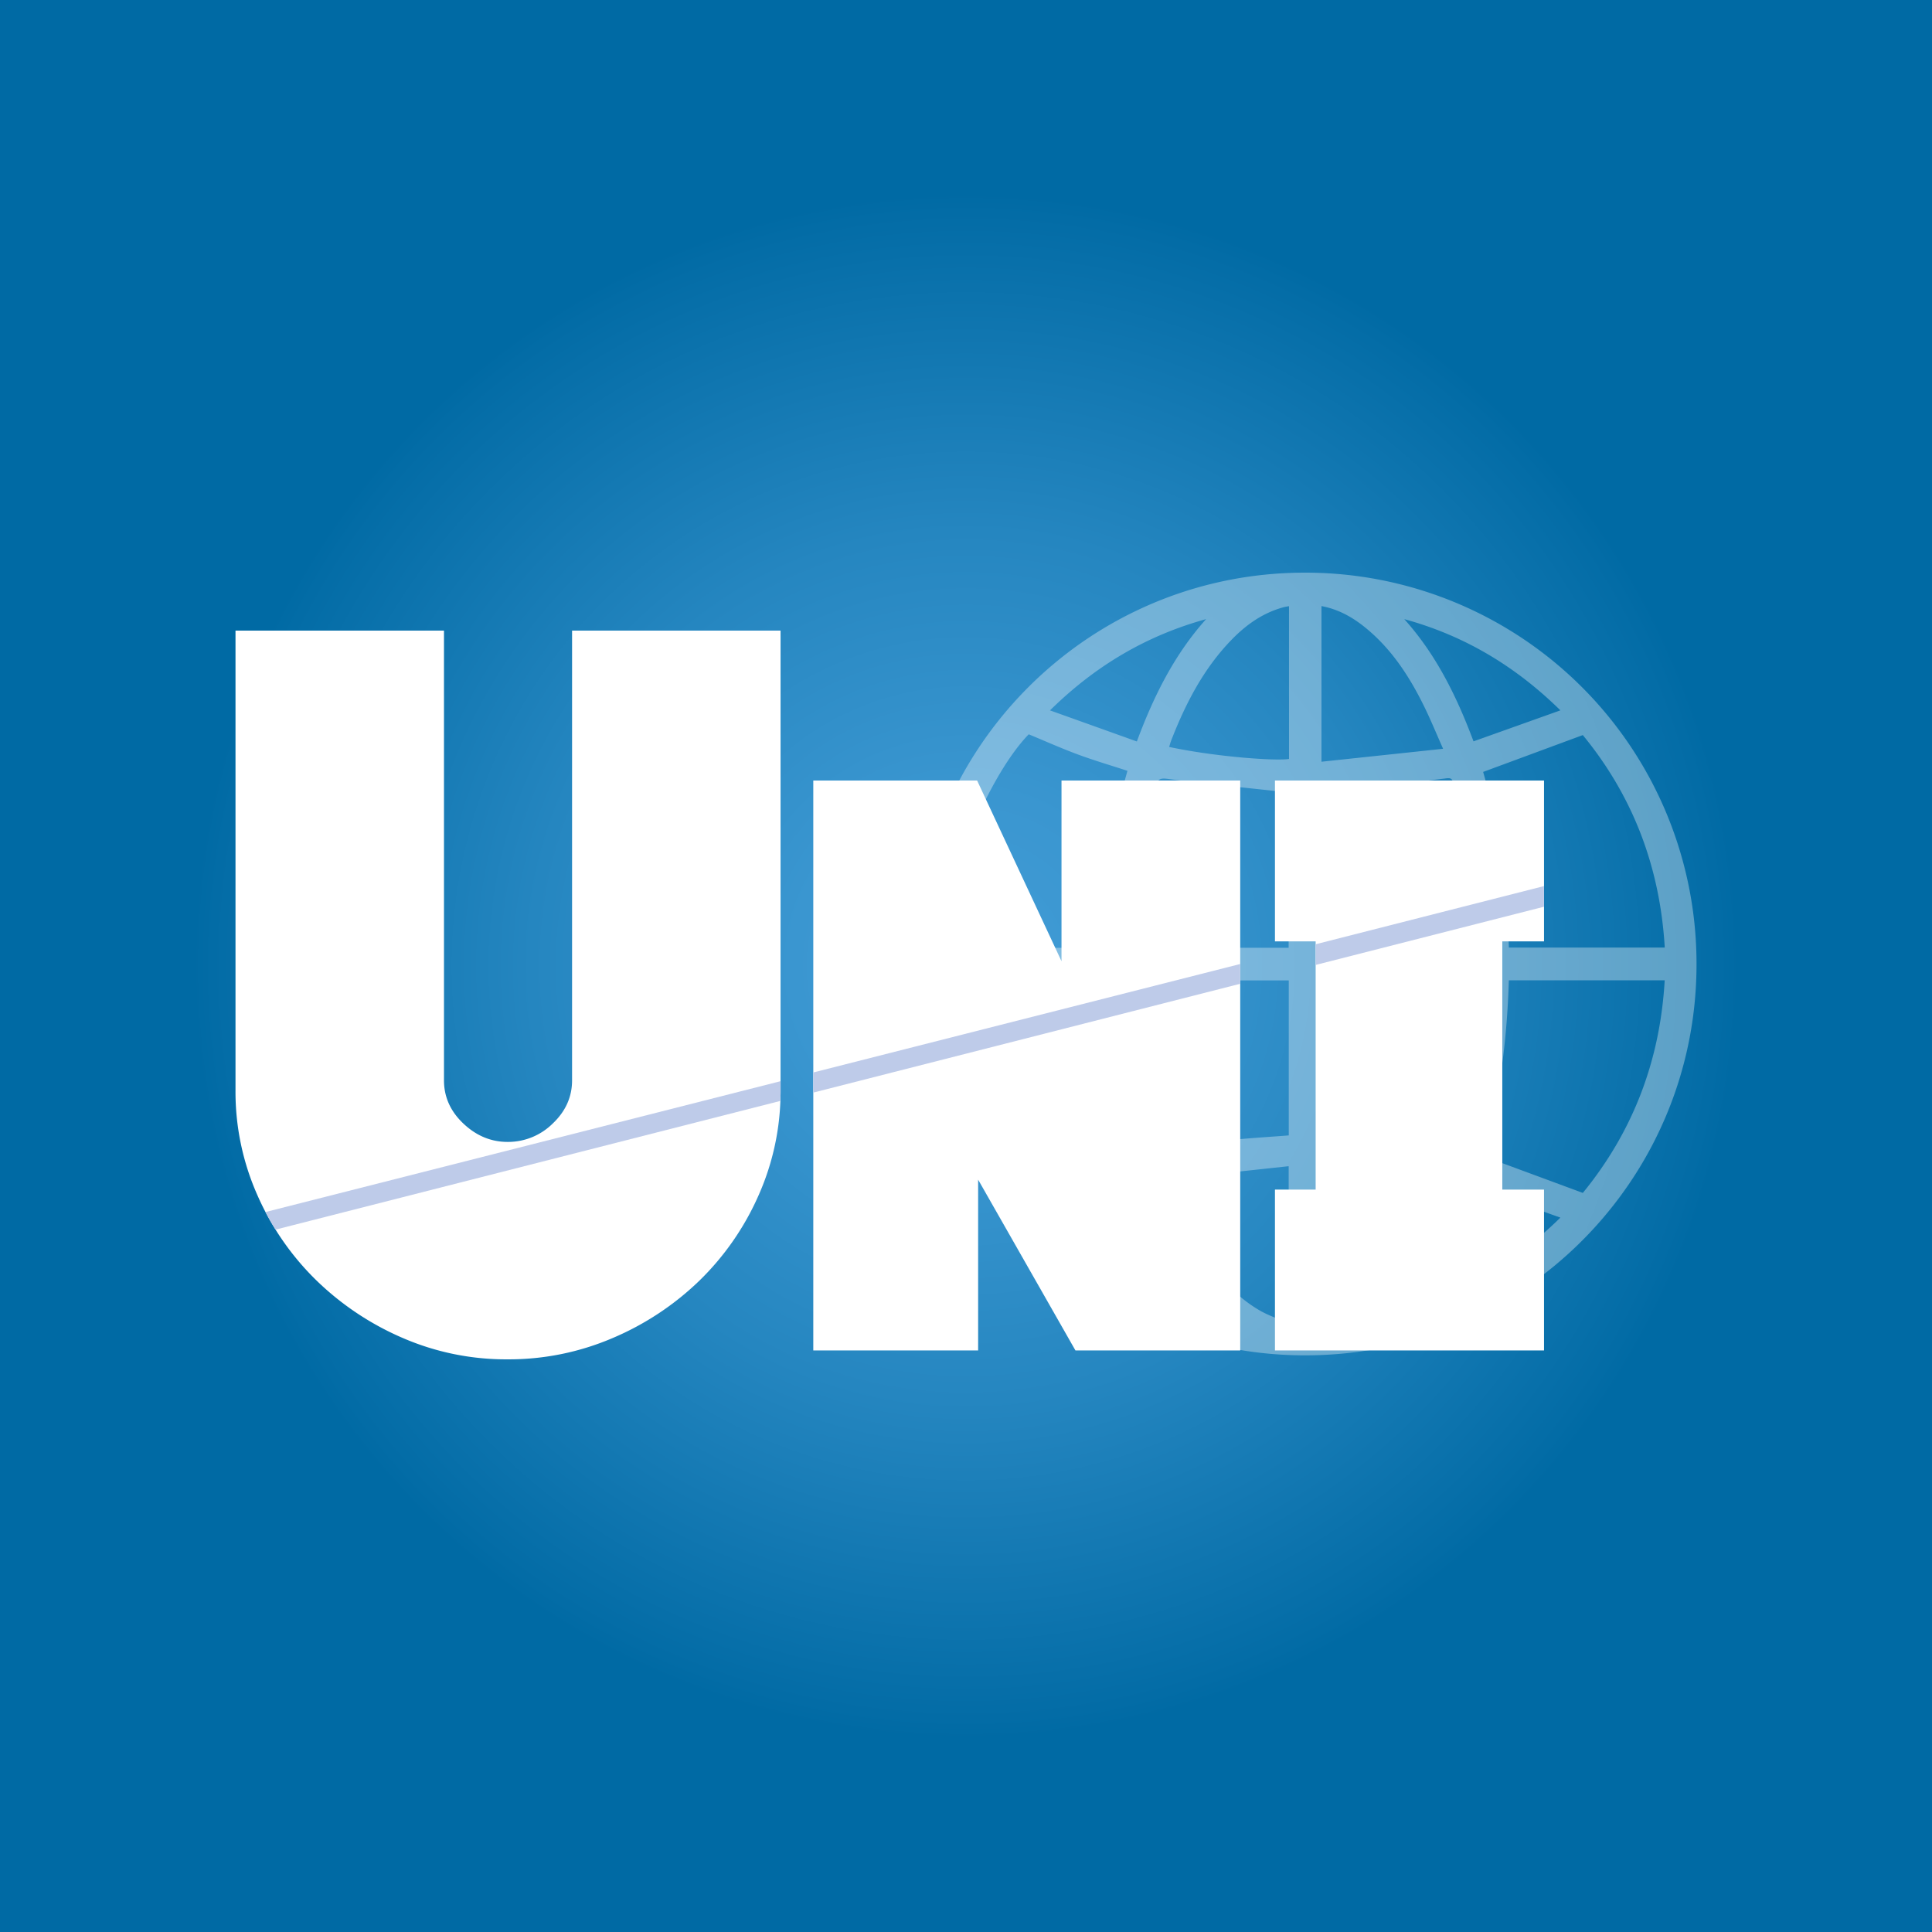
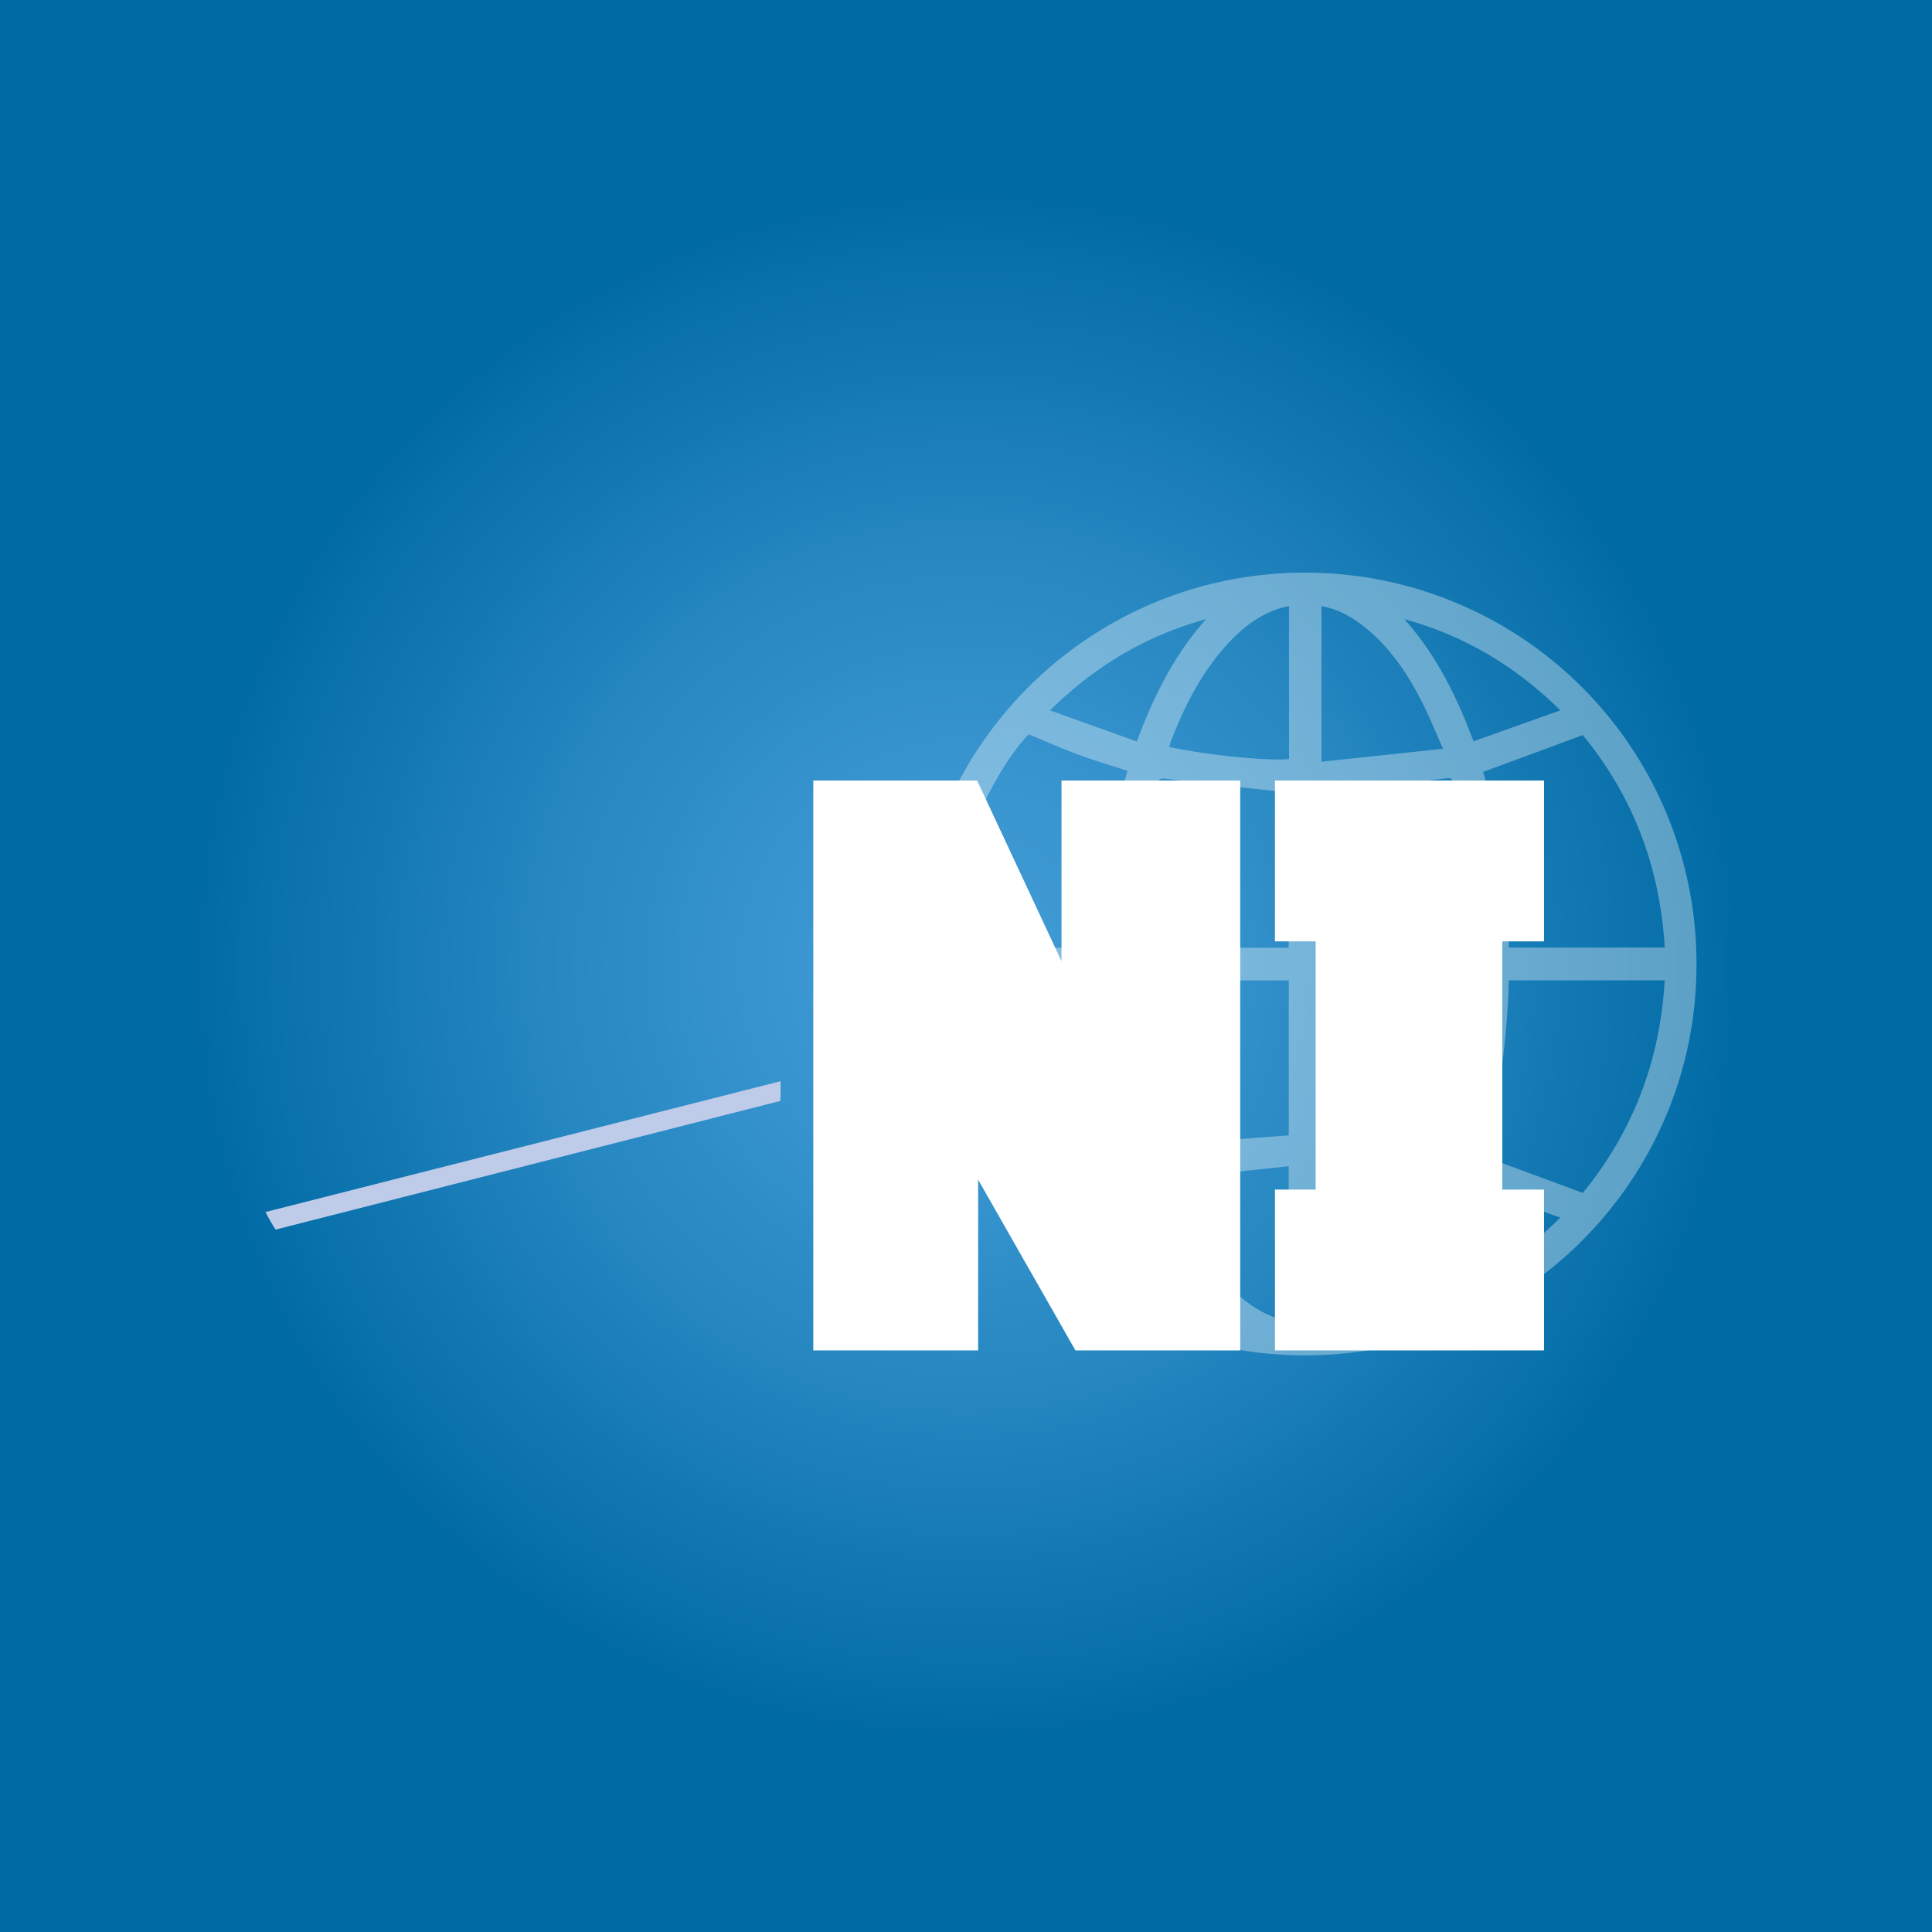
<svg xmlns="http://www.w3.org/2000/svg" id="logo" viewBox="0 0 1024 1024">
  <rect x="0" y="0" width="1024" height="1024" fill="#333333" stroke="none" />
  <defs>
    <style>.cls-1{fill:url(#Gradiente_sem_nome_5);}.cls-2{fill:#fff;}.cls-3{opacity:0.35;}.cls-4{fill:#becbe9;}</style>
    <radialGradient id="Gradiente_sem_nome_5" cx="512" cy="512" r="512" gradientUnits="userSpaceOnUse">
      <stop offset="0" stop-color="#429cd6" />
      <stop offset="0.18" stop-color="#3a96d0" />
      <stop offset="0.45" stop-color="#2586c0" />
      <stop offset="0.78" stop-color="#036ca6" />
      <stop offset="0.8" stop-color="#006aa4" />
    </radialGradient>
  </defs>
  <rect id="fundo" class="cls-1" width="1024" height="1024" />
  <g id="tudo">
    <g id="uni">
-       <path class="cls-2" d="M413.71,334.23V577.88a135.22,135.22,0,0,1-11.58,55.51,144.2,144.2,0,0,1-31.31,45.26,150.6,150.6,0,0,1-46.05,30.52A139.73,139.73,0,0,1,269,720.48a137.81,137.81,0,0,1-55.51-11.31,151.29,151.29,0,0,1-45.78-30.52,144.07,144.07,0,0,1-31.32-45.26,135,135,0,0,1-11.57-55.51V334.23h110.5V572.61q0,13.17,10.27,22.89T269,605.24a33.67,33.67,0,0,0,23.95-9.74q10.26-9.72,10.26-22.89V334.23Z" />
      <path class="cls-2" d="M657.34,413.69V715.75H570l-51.57-90.51v90.51H431.06V413.69h86.83l44.73,95.78V413.69Z" />
      <path class="cls-2" d="M675.75,413.69H818.36v85.25H796.25V630.5h22.11v85.25H675.75V630.5h21.57V498.94H675.75Z" />
    </g>
    <g id="globo" class="cls-3">
      <path class="cls-2" d="M899.19,510.75c.18,114.54-92.56,207.49-207.15,207.61A207.21,207.21,0,0,1,484.33,510.91c-.1-114.35,92.57-207.23,206.93-207.39A207.25,207.25,0,0,1,899.19,510.75Zm-315.37-8.38c.9-32.05,4.92-63.21,13.76-93.82-9-2.93-17.79-5.52-26.4-8.71s-17.28-7.06-25.93-10.64c-23.71,24.39-48.68,89.46-43.36,113.17Zm13.61,110.37c-8.78-30.22-12.68-61.51-13.65-93.1H501.15c2.49,42.79,17,80.46,43.45,112.64Zm188.66-203.6c8.78,30.26,12.67,61.55,13.65,93.08h82.61c-2.5-42.8-17-80.48-43.43-112.61Zm52.85,223.13q39.73-48.63,43.38-112.69H799.71c-.92,31.92-5,63.18-13.59,93.17ZM683,502.32V419.91c-1.25-.1-2.23-.14-3.21-.25-20.31-2.22-40.65-4.22-60.91-6.84-4.07-.53-5.28.18-6.28,3.9A363.59,363.59,0,0,0,601.7,480.8c-.6,7.07-.73,14.19-1.09,21.52Zm17.28-.06h82.37c.05-.95.14-1.63.12-2.32-1-28.79-4.58-57.19-12.45-85-.77-2.7-1.94-2.63-4.22-2.35q-26.85,3.39-53.75,6.47c-4,.46-8,.57-12.07.84Zm-17.21,99.53V519.64H600.89c-.07.83-.16,1.38-.15,1.92.9,29,4.56,57.48,12.47,85.41.77,2.74,2.07,2.68,4.26,2.34,10.78-1.7,21.54-3.57,32.38-4.8S671.88,602.68,683.08,601.79Zm17.31.14c1.46.12,2.7.26,3.94.31a389.84,389.84,0,0,1,61.32,6.91c3,.61,4,0,4.89-3,6.08-21.51,9.43-43.47,11.31-65.69.59-6.91.7-13.87,1-20.85H700.39ZM683.2,321.28c-1.15.22-2.1.35-3,.6-10.74,2.92-19.5,9.09-27.14,16.9-15,15.32-24.6,33.91-32.28,53.63-.44,1.13-.74,2.31-1.11,3.49,24.61,5.24,56.69,7.53,63.54,6.36Zm81.67,75.59c-3.72-8.38-6.57-15.36-9.88-22.12-7.76-15.86-17.21-30.53-31.06-41.88-6.89-5.65-14.47-9.95-23.52-11.63v82.49ZM619.75,624.93l-1,1.64c5.53,11.11,10.6,22.48,16.71,33.25,8,14,18,26.51,32.24,34.76,4.69,2.72,9.95,4.43,15.32,6.76V618.11Zm143.83,1c-19.78-4.55-55.17-7.57-63.08-6.37v80.93C727.38,696.14,752.94,660.06,763.58,625.93Zm-19.3,67.81c31.45-8.65,58.55-24.57,82.76-48.38L781,628.94C772,653,761.07,675,744.28,693.74ZM827.05,376.5c-24.24-23.8-51.31-39.73-82.74-48.34C761.13,346.9,772,368.89,781,392.93ZM556.94,645.22c16.17,19.47,67.24,49.07,82.67,48.17-17.29-18.46-28.08-40.48-37.09-64.44ZM602.55,393c9-24.22,19.94-46.13,36.71-64.85-31.46,8.69-58.57,24.56-82.74,48.37C572.33,382.16,587.16,387.47,602.55,393Z" />
    </g>
-     <polygon id="linha_t" data-name="linha t" class="cls-4" points="697.34 500.47 818.36 469.64 818.36 480.58 697.34 511.43 697.34 500.47" />
-     <polygon id="linha_n" data-name="linha n" class="cls-4" points="431.06 568.43 657.34 510.94 657.34 521.42 431.06 579.1 431.06 568.43" />
    <path id="inha_u" data-name="inha u" class="cls-4" d="M140.74,642.4l273-69.35v5.58l-.1,4.87L146.06,651.72q-1.42-2.18-2.85-4.68C142.3,645.45,141.48,643.89,140.74,642.4Z" />
  </g>
</svg>